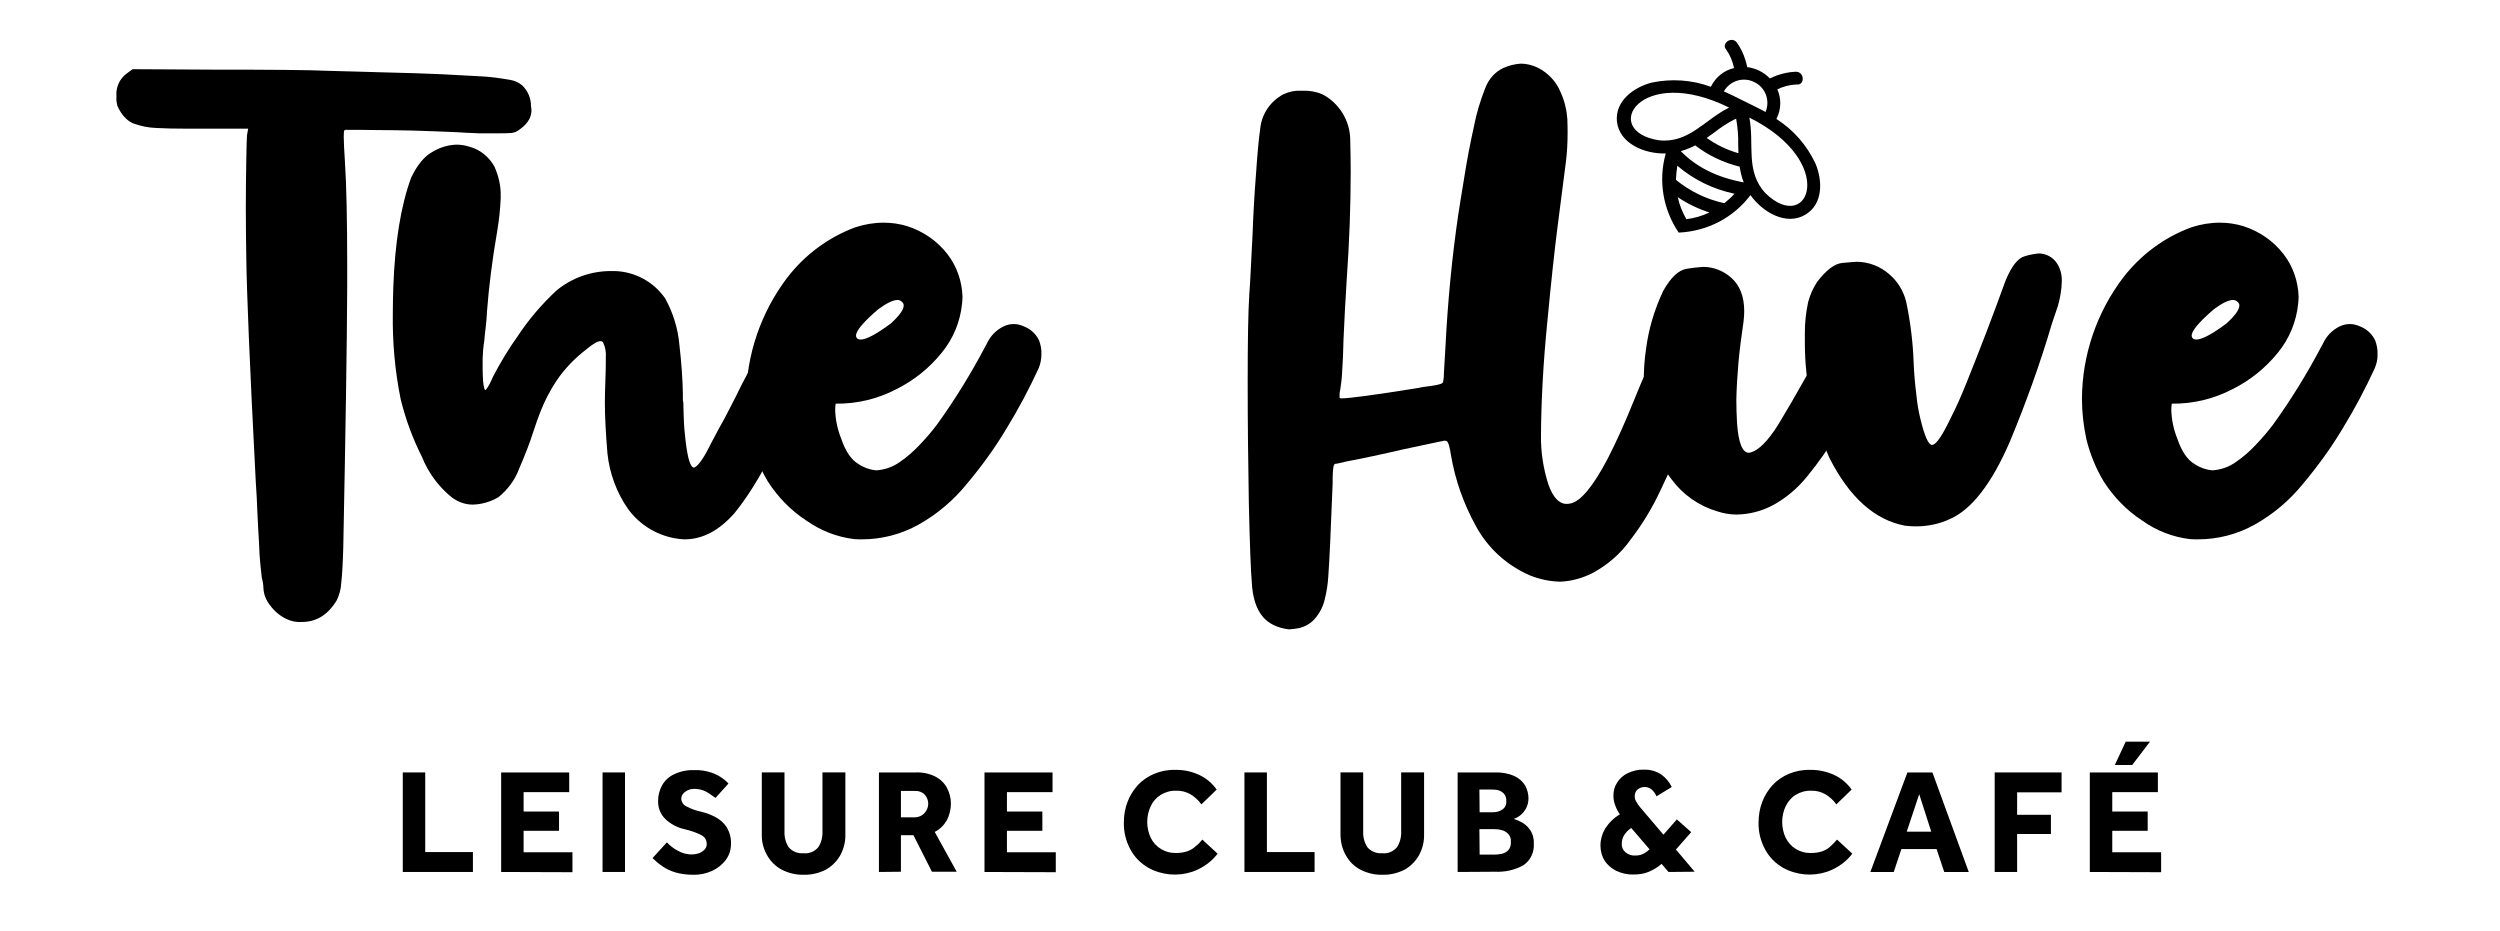
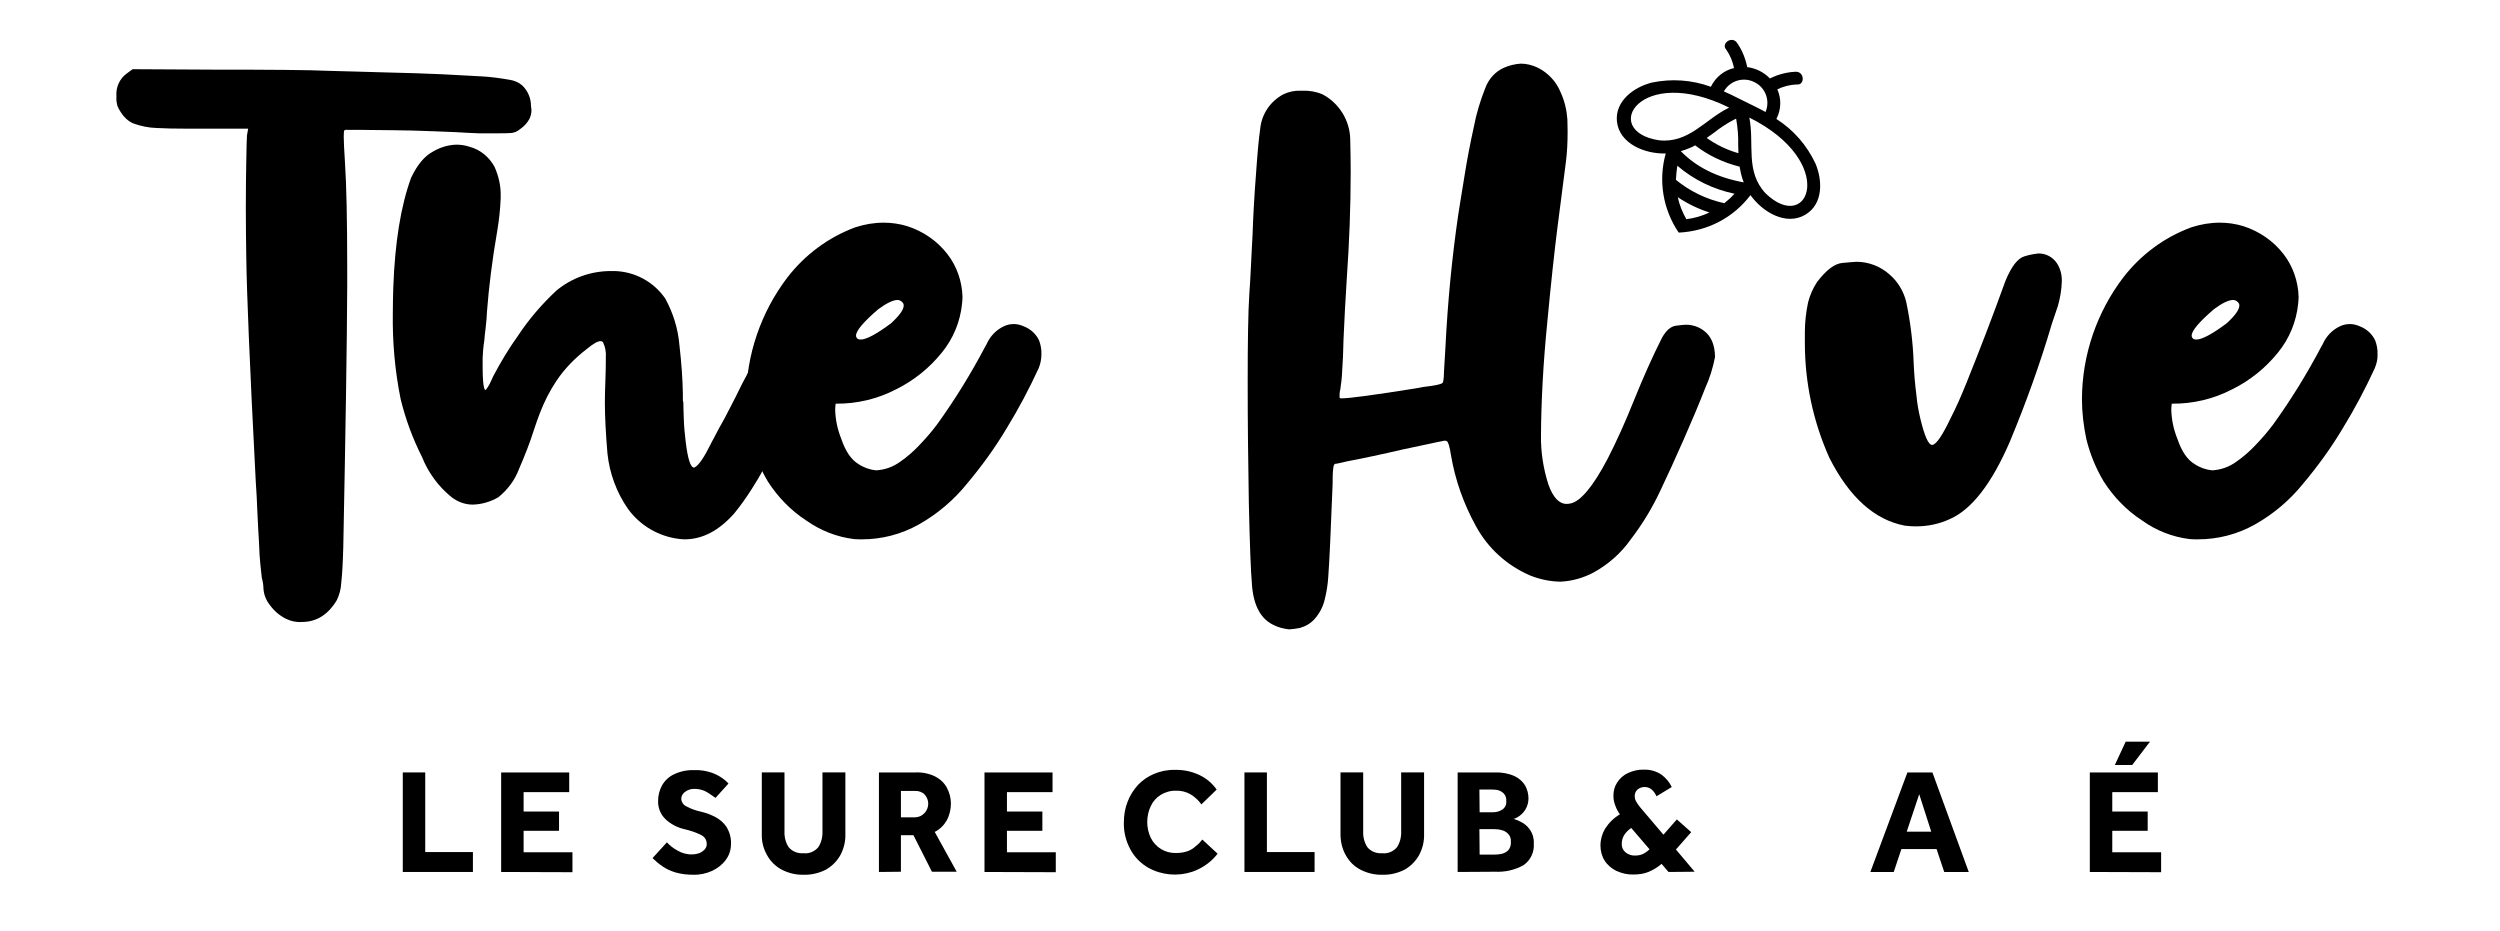
<svg xmlns="http://www.w3.org/2000/svg" id="Layer_1" version="1.1" viewBox="0 0 1080 402.07">
  <defs>
    <style>
      .st0 {
        fill-rule: evenodd;
      }
    </style>
  </defs>
  <path id="Path_190" d="M123.5,267.29c-2.8-1.4-5.1-3.4-6.9-5.9-1.7-2.1-2.7-4.7-2.8-7.4,0-.7-.1-1.4-.2-2.1-.1-.8-.3-1.5-.5-2.3-.1-.8-.3-2.6-.6-5.5s-.5-6-.6-9.6c-.2-3.6-.5-8-.7-13s-.4-9.4-.7-13.3c-1.4-27-2.4-47.8-3-62.6-.6-14.8-1-26.2-1.1-34.3-.1-6.7-.2-13.9-.2-21.7s.1-14.5.2-20.4.2-9.4.3-10.7l.5-2.9h-25.9c-5.7,0-10.2-.1-13.7-.3-3.4-.1-6.8-.8-10.1-2-2.2-1-4-2.7-5.3-4.8-.6-.9-1.1-1.8-1.5-2.8-.3-1.2-.5-2.4-.4-3.7v-.5c-.3-3.8,1.4-7.5,4.4-9.7l2.6-1.9,36.3.2c10.3,0,20,0,29.1.1s15.3.2,18.9.4c3.4.1,7.2.2,11.3.3,4.1.1,7.6.2,10.4.3,12.6.3,21.9.6,28,.9s11.6.6,16.7.9c4.1.2,8.2.8,12.3,1.5,1.9.3,3.8,1.1,5.3,2.4,2.4,2.3,3.8,5.5,3.8,8.9l.2,1.7c0,1.4-.3,2.7-.9,3.9-.9,1.7-2.3,3.2-3.9,4.3-.6.5-1.2.9-2,1.3-.8.3-1.7.5-2.6.5-1.1.1-2.8.1-4.9.1h-8.4c-3.4-.1-6.7-.3-9.9-.5l-10.1-.4c-3.6-.1-6.6-.2-9.1-.3-5.9-.1-10.8-.2-14.5-.2s-6.6-.1-8.7-.1h-4.4c-.5-.1-1,0-1.4.2-.2.1-.3,1-.3,2.7,0,2.3.2,5.8.5,10.6.7,10.6,1,25.8,1,45.6v8.9c-.1,24.2-.7,61.7-1.7,112.4-.2,7.1-.5,12.2-.9,15.5-.1,2.5-.8,5-1.9,7.3-3.8,6.3-8.8,9.4-15,9.4-2.4.2-4.8-.3-7-1.4" />
  <path id="Path_191" d="M253.2,150.99c-4.9,3.8-9.3,8.3-12.8,13.5-3,4.5-5.4,9.3-7.3,14.3-.7,1.8-1.5,4.1-2.4,6.8-1.8,5.7-4,11.3-6.4,16.8-1.8,4.9-4.9,9.1-9,12.4-3.4,2-7.2,3.1-11.1,3.2-3.3,0-6.5-1.2-9.1-3.2-5.7-4.6-10.1-10.6-12.8-17.4-4-7.9-7.1-16.3-9.2-24.9-2.5-12.3-3.6-24.8-3.4-37.4,0-3.5.1-7.2.2-10.9.7-19.3,3.2-35.1,7.7-47.4,2.7-5.7,5.9-9.5,9.6-11.4,3.1-1.8,6.5-2.8,10-2.9,1.9,0,3.8.3,5.6.9,4.6,1.2,8.5,4.4,10.8,8.6,1.8,4,2.8,8.3,2.7,12.7v.9c-.2,4.8-.7,9.5-1.5,14.2-2.2,12.7-3.6,24.2-4.4,34.5-.1,2.4-.3,4.8-.6,7.3-.3,2.4-.5,4.4-.6,5.7-.4,2.4-.6,4.9-.7,7.3v4.6c0,2,.1,3.9.2,5.5.2,2.5.6,3.8,1,3.8.2,0,.6-.6,1.3-1.7s1.3-2.6,2.1-4.3c3.2-6.1,6.7-11.9,10.7-17.5,4.7-7.1,10.3-13.6,16.5-19.4,6.6-5.5,14.9-8.5,23.6-8.5h1.5c8.8.2,17,4.6,22,11.9,3.4,6.2,5.5,13,6.1,20,.9,7.8,1.4,14.9,1.5,21.2v2.7c0,.3.1.6.2.9,0,1.6.1,4,.2,7.2s.4,6.4.8,9.7c.9,7.5,2.1,11.3,3.6,11.3.2,0,.4-.1.5-.2,1.7-1,4-4.4,6.8-10.1.3-.7.7-1.3,1-1.9.6-1.1,1.2-2.3,1.9-3.6s1.2-2.3,1.7-3.1,1.6-2.9,3.3-6.2,3.7-7.1,5.7-11.3c1.5-2.8,3.3-6.2,5.4-10.1s3.6-6.7,4.5-8.5c2.7-4.5,5.1-6.9,7.1-6.9,2-.1,3.1-.1,3.3-.1,3.5,0,6.9,1.5,9.2,4.1,1.9,2.1,3,5,2.9,7.9,0,1.1-.1,2.3-.3,3.4-2.3,7-5.3,13.8-8.8,20.3-4.5,8.8-8.4,16.2-11.7,22.3-1.1,2.2-2,3.8-2.7,5-1,2-2.7,4.9-5,8.5s-4.8,7.1-7.5,10.4c-6.6,7.4-13.7,11.1-21.3,11.1-.9,0-1.7-.1-2.6-.2-8.7-1.1-16.6-5.7-21.8-12.8-5-7.1-8.1-15.5-9-24.2-.7-8.5-1.1-15.8-1.1-21.9,0-3.1.1-6,.2-8.9.1-3.1.2-5.8.2-8.2v-2.3c.2-2.3-.2-4.6-1.2-6.6-.2-.3-.6-.5-1-.5-1.2-.1-3.3,1.1-6.3,3.6" />
  <path id="Path_192" d="M369,232.89c-7.5-.9-14.6-3.7-20.8-8.1-6.6-4.3-12.2-10.1-16.5-16.8-3.4-5.7-5.9-11.8-7.5-18.3-1.2-5.7-1.9-11.5-1.9-17.4.1-19,6.4-37.4,17.9-52.5,7.6-9.8,17.7-17.3,29.3-21.6,4-1.3,8.1-2,12.3-2,3.4,0,6.8.5,10.1,1.5,6.9,2.2,13,6.4,17.4,12.1,4.1,5.3,6.3,11.8,6.5,18.4,0,1-.1,2-.2,3.1-.8,7.7-3.8,15-8.7,21-5.4,6.7-12.1,12.1-19.8,15.9-8.1,4.2-17,6.3-26.1,6.2-.1.8-.2,1.7-.2,2.6.1,4.3,1,8.5,2.6,12.5,1.9,5.6,4.4,9.2,7.5,11,2.2,1.5,4.8,2.4,7.5,2.7,3.8-.2,7.5-1.5,10.6-3.8,2.9-2,5.5-4.3,7.9-6.8,2.8-2.9,5.5-6,7.9-9.2,7.8-10.8,14.8-22.2,21-34,.2-.3.4-.6.5-.9,1.5-3.3,4.1-6,7.3-7.5,1.4-.7,2.9-1,4.4-1s3,.4,4.3,1c2.9,1.1,5.3,3.3,6.6,6.1.7,1.9,1.1,3.9,1,6,0,2-.4,4.1-1.2,6-4.1,8.9-8.7,17.6-13.8,25.9-5,8.4-10.8,16.4-17.1,23.9-5.8,7.2-12.9,13.2-20.9,17.7-7.5,4.2-15.9,6.4-24.5,6.4-.9,0-2.1,0-3.4-.1M379.4,133.59c-6.4,5.5-9.6,9.3-9.6,11.4,0,.5.2.9.5,1.2.4.4,1,.5,1.5.5,2.4,0,6.8-2.3,13.1-7,3.6-3.3,5.5-5.9,5.5-7.7,0-.6-.2-1.1-.7-1.5-.5-.6-1.3-.9-2-.9-1.8,0-4.6,1.3-8.3,4" />
  <path id="Path_193" d="M550.6,270.19c-5.7-2.5-8.9-8.1-9.7-16.9-.6-6.7-1-18.7-1.4-35.9-.3-17.2-.5-34.7-.5-52.3s.2-30.3.7-38c.2-3.1.5-7,.7-11.9s.5-9.4.7-13.7c.3-8.8.8-17.5,1.5-26.4.6-8.8,1.2-15.3,1.8-19.4.6-6.4,4.4-12,10.1-15,2.3-1.1,4.9-1.6,7.5-1.5h.8c2.9-.1,5.7.4,8.4,1.5,7.3,3.8,12,11.4,12.1,19.6.1,4.5.2,9.2.2,13.8,0,15.2-.6,30.7-1.7,46.4-.6,8.9-1,17.6-1.4,26.1-.1,5.2-.3,9.9-.6,14-.1,2.6-.4,5.1-.8,7.7-.2.7-.3,1.4-.3,2.1v1.5c.3.2.6.2.9.2,3.2,0,13.8-1.4,31.9-4.3,2.3-.5,4.4-.8,6.3-1,1.4-.2,2.3-.4,2.9-.5.6-.1,1.2-.3,1.8-.5.4-.1.7-.4.9-.7.3-1.5.4-3,.4-4.5.2-2.8.4-6.2.6-10.1,1-20.2,2.9-39.6,5.6-58,.6-3.6,1.4-9,2.6-16.1,1.1-7.1,2.5-14.3,4.1-21.6,1.1-5.8,2.8-11.4,5-16.9,1.4-3.7,4.1-6.8,7.7-8.5,2.4-1.1,4.9-1.7,7.5-1.9,2.5,0,5,.6,7.3,1.7,4.5,2.2,8.1,6,10,10.7,1.7,3.7,2.6,7.6,2.9,11.6.1,3.1.1,5.1.1,5.9,0,4.1-.2,8.2-.7,12.3-1.4,10.7-2.6,20.5-3.8,29.5-1.1,8.8-2.6,22.2-4.3,40.3-1.8,18.1-2.6,34.3-2.7,48.6-.1,7.2,1,14.3,3.2,21.2,2,5.6,4.6,8.4,7.9,8.4.6,0,1.1-.1,1.7-.2,4.3-.9,9.7-7.3,16-19.3,3.8-7.4,7.6-15.8,11.4-25.3,4-9.9,8-18.9,12.1-27,1.8-3.2,3.8-4.9,6.1-5.2s3.7-.4,4.3-.4c2.8,0,5.5.9,7.7,2.6,3.1,2.3,4.7,6,4.8,11.3-.9,4.7-2.3,9.2-4.3,13.6-2.6,6.7-5.7,14-9.3,22.2s-6.9,15.4-10,21.9c-3.5,7.5-7.8,14.6-12.8,21.1-4.2,6-9.8,10.9-16.2,14.4-4.4,2.3-9.3,3.7-14.3,3.9-4.4-.1-8.7-1-12.8-2.6-10.1-4.3-18.4-11.8-23.6-21.4-5.3-9.6-9-20-10.8-30.8-.2-1.4-.5-2.9-.9-4.3-.3-.9-.6-1.5-.9-1.6-.3-.2-.7-.2-1-.2s-.7.1-1,.2c-.7.1-2.6.5-5.8,1.2s-6.9,1.5-11.3,2.4c-4.3,1-8.7,2-13,2.9s-8,1.7-10.9,2.2l-4.4,1c-.3,0-.7,0-1,.2-.2.1-.4.4-.5.9-.2.8-.2,1.7-.3,2.6-.1,1.2-.1,2.8-.1,4.9-.8,20.5-1.4,34-1.9,40.4-.2,3.2-.7,6.4-1.5,9.6-.7,3.1-2.2,6-4.3,8.4-1.7,2-4,3.3-6.5,4-1.5.3-3.1.5-4.6.6-2.4-.3-4.5-.8-6.3-1.7" />
-   <path id="Path_194" d="M718.5,125.69c3.3-5.9,6.7-9.1,10.3-9.6,2.3-.4,4.6-.6,6.9-.8,4.5,0,8.9,1.7,12.3,4.8,3.6,3.2,5.5,8,5.5,14.3,0,1.5-.1,3.1-.3,4.6-.9,6.1-1.7,12.1-2.2,17.8-.5,5.7-.8,11-.9,15.9,0,3.2.1,6.5.3,10.1.6,8.5,2.3,12.8,5.1,12.8.3,0,.7-.1,1-.2,3.4-1,7.3-5,11.6-11.8,3.6-5.9,7.8-13.1,12.6-21.7,2.5-4.4,4.8-8.4,6.7-11.8,1.2-2.2,2.5-4.3,4-6.3,2.3-2.5,5.5-3.9,8.9-4.1,1.6,0,3.1.4,4.4,1.2,3.8,1.8,5.6,5.2,5.6,10.2,0,.9-.1,1.8-.2,2.7-1.6,5.6-3.9,11.1-6.7,16.2-3.5,6.6-6.6,12.2-9.3,16.7-4,6.7-8.4,13-13.3,19-4.1,5.1-9.1,9.4-14.8,12.5-4.8,2.6-10.2,4-15.7,4.1-2.9,0-5.8-.5-8.5-1.4-7.8-2.3-14.7-7.1-19.6-13.7-5.2-6.6-8.8-14.5-10.2-22.8-1.1-6.5-1.8-13.1-1.9-19.7,0-4.7.3-9.4,1-14,1.1-8.5,3.6-17,7.4-25" />
  <path id="Path_195" d="M822.9,227.09c-13.1-2.5-24-12.3-32.6-29.3-7-15.6-10.6-32.5-10.6-49.6v-4.7c0-4.3.5-8.6,1.4-12.9.8-3.1,2.1-6.1,3.9-8.8,3.9-5.1,7.5-7.9,10.9-8.2s5.5-.5,6.1-.5c5.3,0,10.4,2,14.3,5.5,3.6,3.1,6.1,7.3,7.2,11.9,1.8,8.6,2.9,17.4,3.2,26.3.2,4.7.6,9.3,1.2,14,.3,3.4.9,6.8,1.7,10.1,1.8,7.5,3.5,11.3,5,11.3h.2c1.7-.2,4.4-4.2,8-11.8,2.3-4.4,4.5-9.5,6.8-15.2,5.8-14.4,11.4-29,16.7-43.7,2.6-6.4,5.4-10,8.4-10.8,1.9-.6,4-1,6-1.2,3.1,0,6,1.5,7.8,4.1,1.6,2.4,2.3,5.2,2.2,8-.1,3.6-.7,7.1-1.7,10.6l-2.6,7.7c-5.1,17.3-11.2,34.2-18.1,50.8-7.9,18.3-16.6,29.5-26.1,33.6-4.5,2.1-9.5,3.1-14.5,3.1-1.5,0-3.2-.1-4.8-.3" />
  <path id="Path_196" d="M946,232.89c-7.5-.9-14.6-3.7-20.7-8.1-6.6-4.3-12.2-10.1-16.5-16.8-3.4-5.7-5.9-11.8-7.5-18.3-1.2-5.7-1.9-11.5-1.9-17.4.1-19,6.4-37.4,17.9-52.5,7.6-9.8,17.7-17.3,29.4-21.6,4-1.3,8.1-2,12.3-2,3.4,0,6.8.5,10.1,1.5,6.9,2.2,13,6.4,17.4,12.1,4.1,5.3,6.3,11.8,6.5,18.4,0,1-.1,2-.2,3.1-.8,7.7-3.8,15-8.7,21-5.4,6.7-12.1,12.1-19.8,15.9-8.1,4.2-17,6.3-26.1,6.2-.1.8-.2,1.7-.2,2.6.1,4.3,1,8.5,2.6,12.5,1.9,5.6,4.4,9.2,7.5,11,2.2,1.5,4.8,2.4,7.5,2.7,3.8-.2,7.5-1.5,10.6-3.8,2.9-2,5.5-4.3,7.9-6.8,2.8-2.9,5.5-6,7.9-9.2,7.8-10.8,14.8-22.2,21-34,.2-.3.4-.6.5-.9,1.5-3.3,4.1-6,7.3-7.5,1.4-.7,2.9-1,4.4-1s3,.4,4.3,1c2.9,1.1,5.3,3.3,6.6,6.1.7,1.9,1.1,3.9,1,6,.1,2-.4,4.1-1.2,6-4.1,8.9-8.7,17.6-13.8,25.9-5,8.4-10.8,16.4-17.1,23.9-5.8,7.2-12.9,13.2-20.9,17.7-7.5,4.2-15.9,6.4-24.5,6.4-1.1,0-2.4,0-3.6-.1M956.4,133.59c-6.4,5.5-9.6,9.3-9.6,11.4,0,.5.2.9.5,1.2.4.4,1,.5,1.5.5,2.4,0,6.8-2.3,13.1-7,3.6-3.3,5.5-5.9,5.5-7.7,0-.6-.2-1.1-.7-1.5-.5-.6-1.3-.9-2-.9-1.9,0-4.7,1.3-8.3,4" />
  <path id="Path_197" class="st0" d="M762.8,83.59c-9-9.5-4.8-21.4-7.1-32.8,38.5,19.2,25.8,50.8,7.1,32.8M757.9,35.49c4.8,2.3,6.9,8,4.8,12.9-1-.6-2-1.1-3-1.6h0l-1.6-.8-8.7-4.3-1.6-.8h0c-1-.5-2-.9-3.1-1.4,2.7-4.7,8.5-6.4,13.2-4M732.3,62.79c-.8.5-1.7.9-2.5,1.2-1.2.5-2.5,1-3.7,1.3,6.7,6.9,15.7,11.4,27.2,13.5-.5-1.2-.9-2.5-1.2-3.8-.2-1-.4-2-.6-3-6.9-1.7-13.5-4.8-19.2-9.2M751,66.19c0-1.2-.1-2.5-.1-3.7.1-3.6-.2-7.1-.8-10.7l-.1-.5-.5.2c-3.2,1.6-6.2,3.6-9,5.8-1.1.8-2.1,1.5-3.2,2.3,4.2,3,8.8,5.2,13.7,6.6M724.8,85.19c4.2,2.8,8.9,5.1,13.7,6.6-3.2,1.5-6.6,2.5-10,2.9-1.7-3-3-6.2-3.7-9.5M744.9,87.79c1.6-1.3,3.1-2.6,4.4-4.1-9.1-1.9-17.6-6-24.7-12.1-.3,2-.5,4-.6,6.1,6.1,5,13.2,8.4,20.9,10.1M756.2,84.29c5.1,7.2,15.4,13.5,23.8,8.4,7.6-4.6,7.4-14.6,4.3-22-3.7-7.9-9.5-14.6-16.9-19.3l.1-.2c2-4,2.1-8.6.3-12.6,2.7-1.3,5.5-2,8.5-2.1,3.4.4,3.4-5.6-.6-5.5-2.8.1-5.5.7-8.1,1.6-1,.4-2,.8-3,1.3-2.6-2.7-6-4.4-9.8-4.9-.2-1.1-.5-2.1-.8-3.1-.8-2.6-2-5.1-3.6-7.4-2.3-3.2-7,.4-4.7,2.9,1.7,2.4,2.8,5.1,3.4,8-4.3,1-7.9,3.9-9.9,7.9l-.1.2c-8.2-3-17-3.6-25.6-1.8-7.7,2-15.8,7.9-15,16.7,1,9.8,12.3,14.2,21.1,13.9-3.3,11.7-1.2,24.2,5.6,34.2,12.5-.6,23.7-6.5,31-16.2M716.6,60.59c-25.6-4-8.1-33.2,30.4-14.1-10.4,5-17.4,15.6-30.4,14.1" />
  <path id="Path_198" d="M174,376.69v-43h9.7v34.4h20.6v8.6h-30.3Z" />
  <path id="Path_199" d="M216.5,376.69v-43h29.4v8.5h-19.7v8.4h15.3v8.3h-15.3v9.3h21.1v8.6l-30.8-.1h0Z" />
-   <rect id="Rectangle_30" x="260.3" y="333.69" width="9.7" height="43" />
  <path id="Path_200" d="M281.9,370.69l6.2-6.8c1.3,1.4,2.8,2.6,4.5,3.5,2,1.2,4.2,1.8,6.5,1.7,1,0,2-.2,2.9-.5s1.7-.9,2.4-1.6c.6-.7,1-1.6.9-2.5,0-1.6-.9-3-2.3-3.7-2.3-1.2-4.8-2-7.4-2.6-3-.7-5.9-2.2-8.1-4.3s-3.3-5-3.2-8c0-2.3.6-4.6,1.7-6.6,1.2-2.1,3-3.8,5.2-4.8,2.7-1.3,5.7-1.9,8.8-1.8,2.5-.1,5,.3,7.4,1.1,1.7.6,3.3,1.4,4.8,2.5.9.6,1.8,1.4,2.5,2.2l-5.6,6.2c-1.2-.9-2.5-1.7-3.7-2.5-1.7-1-3.6-1.4-5.5-1.4-1.4,0-2.7.4-3.8,1.2-1,.6-1.7,1.7-1.8,2.9,0,1.5.9,2.9,2.3,3.5,2,1.1,4.1,1.8,6.4,2.3,2.1.5,4.2,1.3,6.1,2.3s3.6,2.5,4.8,4.3c1.3,2.2,2,4.7,1.9,7.2,0,2.5-.7,4.9-2.2,6.9-1.5,2.1-3.6,3.7-5.9,4.8-2.6,1.2-5.5,1.8-8.4,1.7-2.5,0-5.1-.3-7.5-1-2-.6-4-1.5-5.7-2.7-1.6-1.1-3-2.3-4.2-3.5" />
  <path id="Path_201" d="M329.1,360.39v-26.7h9.8v25.5c-.1,2.4.5,4.8,1.8,6.8,1.6,1.9,4,2.8,6.4,2.6,2.4.3,4.8-.7,6.4-2.6,1.3-2,1.9-4.4,1.8-6.8v-25.5h9.9v26.7c.1,3.2-.7,6.3-2.2,9.1-1.5,2.6-3.6,4.7-6.2,6.2-3,1.5-6.2,2.3-9.6,2.2-3.3.1-6.6-.7-9.5-2.2-2.6-1.4-4.8-3.5-6.3-6.2-1.6-2.8-2.4-5.9-2.3-9.1" />
  <path id="Path_202" d="M379.7,376.69v-43h16c2.9-.1,5.8.5,8.4,1.8,2.1,1.1,3.9,2.8,5,4.9,1.1,2.1,1.7,4.4,1.7,6.7,0,2.5-.6,5.1-1.8,7.3-1.2,2.1-3,3.9-5.2,5l9.5,17.2h-10.7l-8-15.8h-5.4v15.8l-9.5.1h0ZM389.2,353.09h6c3.2,0,5.8-2.7,5.8-5.9,0-1.5-.6-2.9-1.6-4-1.1-1.1-2.7-1.6-4.2-1.5h-6v11.4h0Z" />
  <path id="Path_203" d="M425.3,376.69v-43h29.4v8.5h-19.7v8.4h15.3v8.3h-15.3v9.3h21.1v8.6l-30.8-.1h0Z" />
  <path id="Path_204" d="M519.4,362.69l6.6,6.1c-1.3,1.7-2.8,3.2-4.6,4.5-1.9,1.4-4,2.5-6.3,3.3-6.3,2.1-13.2,1.5-19-1.7-3.3-1.9-6-4.6-7.8-8-1.9-3.5-2.9-7.5-2.8-11.6,0-3,.5-6.1,1.6-8.9,1-2.7,2.6-5.2,4.5-7.3,2-2.1,4.4-3.7,7-4.8,2.9-1.2,6-1.8,9.1-1.7,3.6-.1,7.2.7,10.4,2.2,3,1.4,5.6,3.6,7.5,6.3l-6.6,6.4c-1.2-1.7-2.8-3.2-4.6-4.3-1.9-1.1-4.1-1.7-6.3-1.6-2.4-.1-4.7.6-6.7,1.8-1.9,1.2-3.4,2.9-4.3,4.9-1,2.1-1.5,4.5-1.5,6.8s.5,4.7,1.5,6.8c2,4.1,6.2,6.7,10.8,6.6,1.8,0,3.5-.2,5.2-.8,1.3-.5,2.5-1.2,3.5-2.2,1.1-.8,2-1.8,2.8-2.8" />
  <path id="Path_205" d="M537.6,376.69v-43h9.7v34.4h20.6v8.6h-30.3Z" />
  <path id="Path_206" d="M579.1,360.39v-26.7h9.8v25.5c-.1,2.4.5,4.8,1.8,6.8,1.6,1.9,4,2.8,6.4,2.6,2.4.3,4.8-.7,6.4-2.6,1.3-2,1.9-4.4,1.8-6.8v-25.5h9.9v26.7c.1,3.2-.7,6.3-2.2,9.1-1.5,2.6-3.6,4.7-6.2,6.2-3,1.5-6.2,2.3-9.6,2.2-3.3.1-6.6-.7-9.5-2.2-2.7-1.4-4.8-3.5-6.3-6.2-1.6-2.8-2.3-5.9-2.3-9.1" />
  <path id="Path_207" d="M629.7,376.69v-43h16.1c2.9-.1,5.8.4,8.5,1.6,1.9.9,3.5,2.3,4.6,4.1.9,1.7,1.4,3.6,1.4,5.5,0,1.6-.4,3.2-1.2,4.6-.7,1.2-1.6,2.2-2.7,3-.8.6-1.6,1-2.5,1.3.4.1.8.2,1.2.4.5.2.9.4,1.4.6,1.8.8,3.3,2,4.4,3.6,1.2,1.7,1.8,3.8,1.7,5.9.3,3.8-1.4,7.4-4.5,9.5-3.8,2.1-8,3-12.3,2.8l-16.1.1h0ZM639.2,350.89h5.7c1.4,0,2.8-.3,4-1.1,1.3-.8,2-2.3,1.8-3.8.1-1.1-.2-2.1-.9-3-.6-.7-1.4-1.2-2.2-1.5-.9-.3-1.8-.4-2.8-.4h-5.7l.1,9.8h0ZM639.2,369.19h6.3c1,0,2.1-.1,3.1-.3,1.1-.2,2.1-.8,2.9-1.5.9-1,1.3-2.3,1.2-3.7.1-1.3-.3-2.6-1.2-3.5-.8-.8-1.8-1.4-2.9-1.6-1-.3-2.1-.4-3.2-.4h-6.3l.1,11h0Z" />
  <path id="Path_208" d="M720.8,376.69l-3-3.5c-1.7,1.5-3.6,2.6-5.7,3.5-2,.8-4.2,1.1-6.4,1.1-2.6.1-5.1-.5-7.5-1.6-2-1-3.8-2.5-5-4.4s-1.8-4.2-1.8-6.5c0-2.6.7-5.1,2-7.3,1.6-2.5,3.8-4.7,6.4-6.2-.9-1.2-1.6-2.6-2.1-4.1-.5-1.3-.7-2.6-.7-4,0-2,.5-4,1.6-5.6,1.1-1.8,2.7-3.2,4.6-4.1,2.2-1,4.5-1.6,7-1.5,2.7-.1,5.4.7,7.6,2.2,1.9,1.4,3.4,3.2,4.4,5.3l-6.6,4c-.5-1.2-1.3-2.3-2.3-3.1-.8-.6-1.8-.9-2.8-.9-1.2,0-2.3.4-3.1,1.1-.8.7-1.2,1.7-1.2,2.8,0,.9.2,1.7.7,2.5s1,1.6,1.6,2.3l10.1,11.9,5.8-6.6,6.2,5.5-6.6,7.5,8.1,9.6-11.3.1h0ZM712.6,366.89l-7.9-9.2c-1.3.8-2.4,2-3.2,3.3-.6,1.1-.9,2.3-.9,3.5-.1,1.4.5,2.8,1.6,3.7,1.2,1,2.7,1.5,4.3,1.4,1.1,0,2.3-.2,3.3-.7,1-.5,2-1.2,2.8-2" />
-   <path id="Path_209" d="M793.6,362.69l6.6,6.1c-1.3,1.7-2.8,3.2-4.6,4.5-1.9,1.4-4,2.5-6.3,3.3-6.3,2.1-13.2,1.5-19-1.7-3.3-1.9-6-4.6-7.8-8-1.9-3.5-2.9-7.5-2.8-11.6,0-3,.5-6.1,1.6-8.9,1-2.7,2.6-5.2,4.5-7.3,2-2.1,4.4-3.7,7-4.8,2.9-1.2,6-1.8,9.1-1.7,3.6-.1,7.2.7,10.5,2.2,3,1.4,5.6,3.6,7.5,6.3l-6.6,6.4c-1.2-1.7-2.8-3.2-4.6-4.3-1.9-1.1-4.1-1.7-6.3-1.6-2.4-.1-4.7.6-6.7,1.8-1.9,1.2-3.3,2.9-4.3,4.9-1,2.1-1.5,4.5-1.5,6.8s.5,4.7,1.5,6.8c2,4.1,6.2,6.7,10.8,6.6,1.8,0,3.5-.2,5.2-.8,1.3-.5,2.5-1.2,3.5-2.2.9-.8,1.8-1.8,2.7-2.8" />
  <path id="Path_210" d="M808,376.69l16-43h10.8l15.7,43h-10.6l-3.3-9.9h-15.2l-3.3,9.9h-10.1ZM823.7,359.29h10.6l-5.2-16.2-5.4,16.2h0Z" />
-   <path id="Path_211" d="M861.7,376.69v-43h28.9v8.6h-19.2v9.7h14.6v8.3h-14.6v16.4h-9.7Z" />
  <path id="Path_212" d="M902.8,376.69v-43h29.4v8.5h-19.7v8.4h15.3v8.3h-15.3v9.3h21.1v8.6l-30.8-.1h0ZM913.6,330.49l4.7-10.1h10.5l-7.7,10.1h-7.5Z" />
</svg>